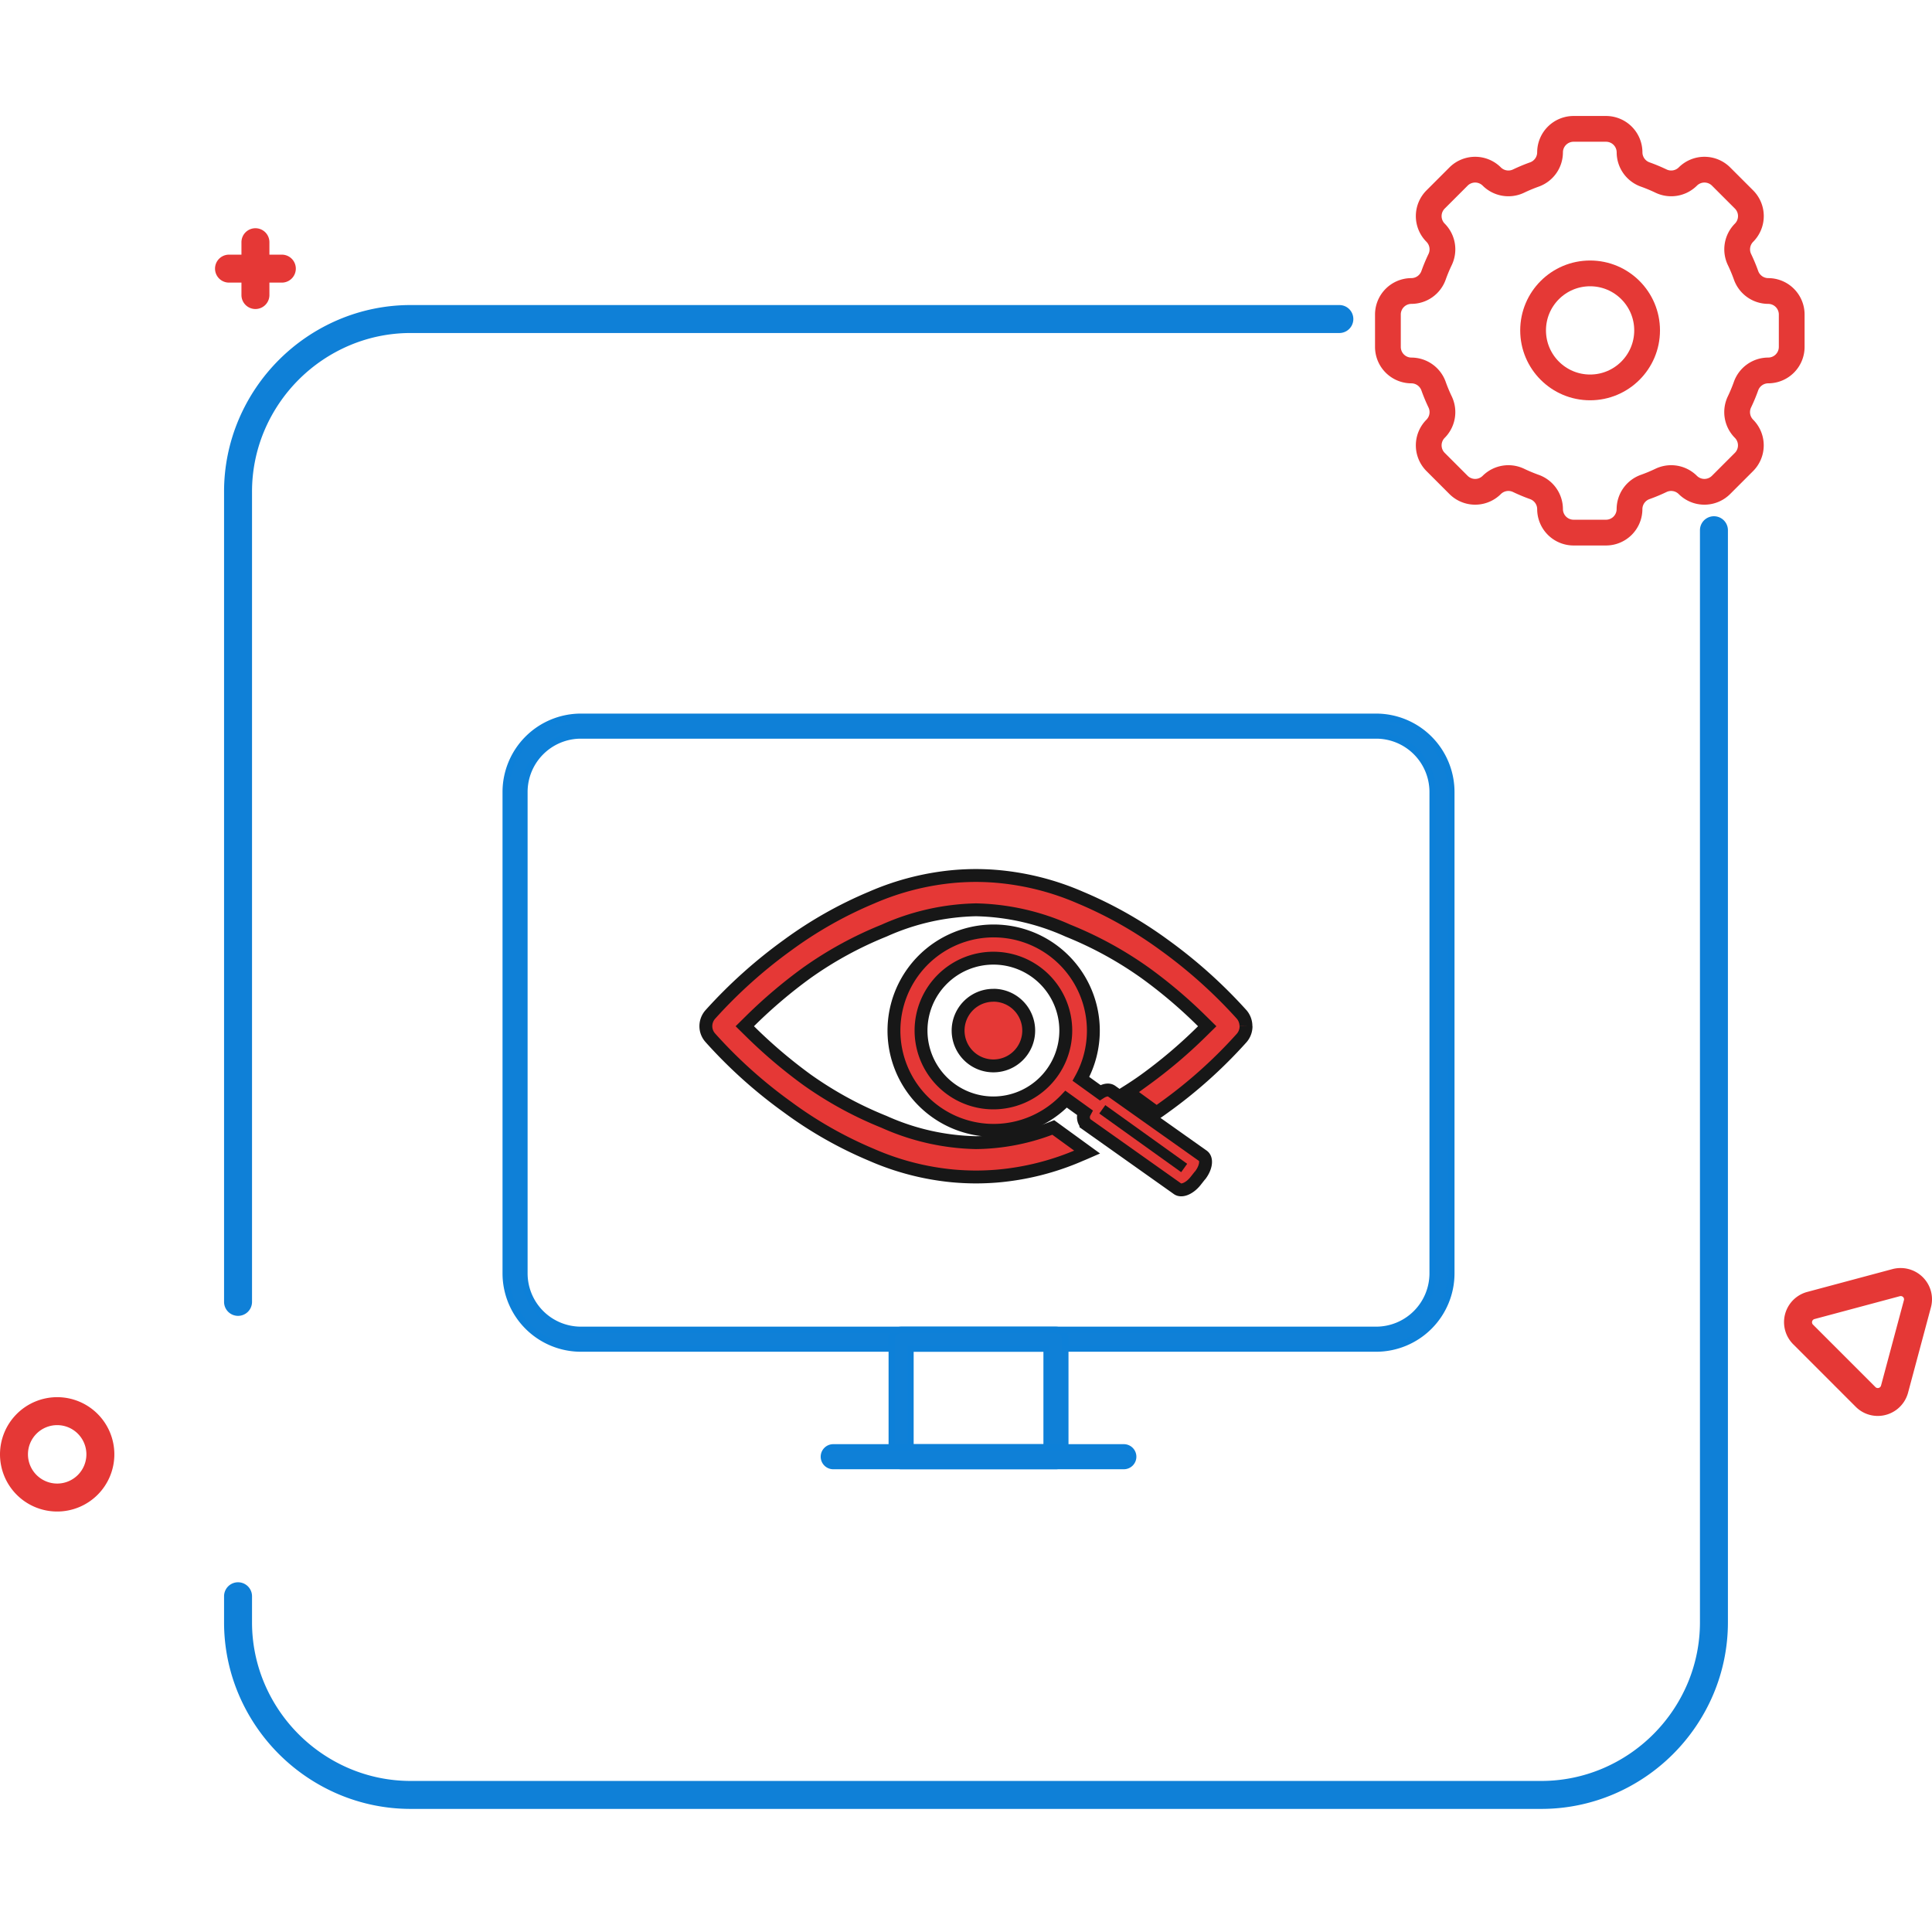
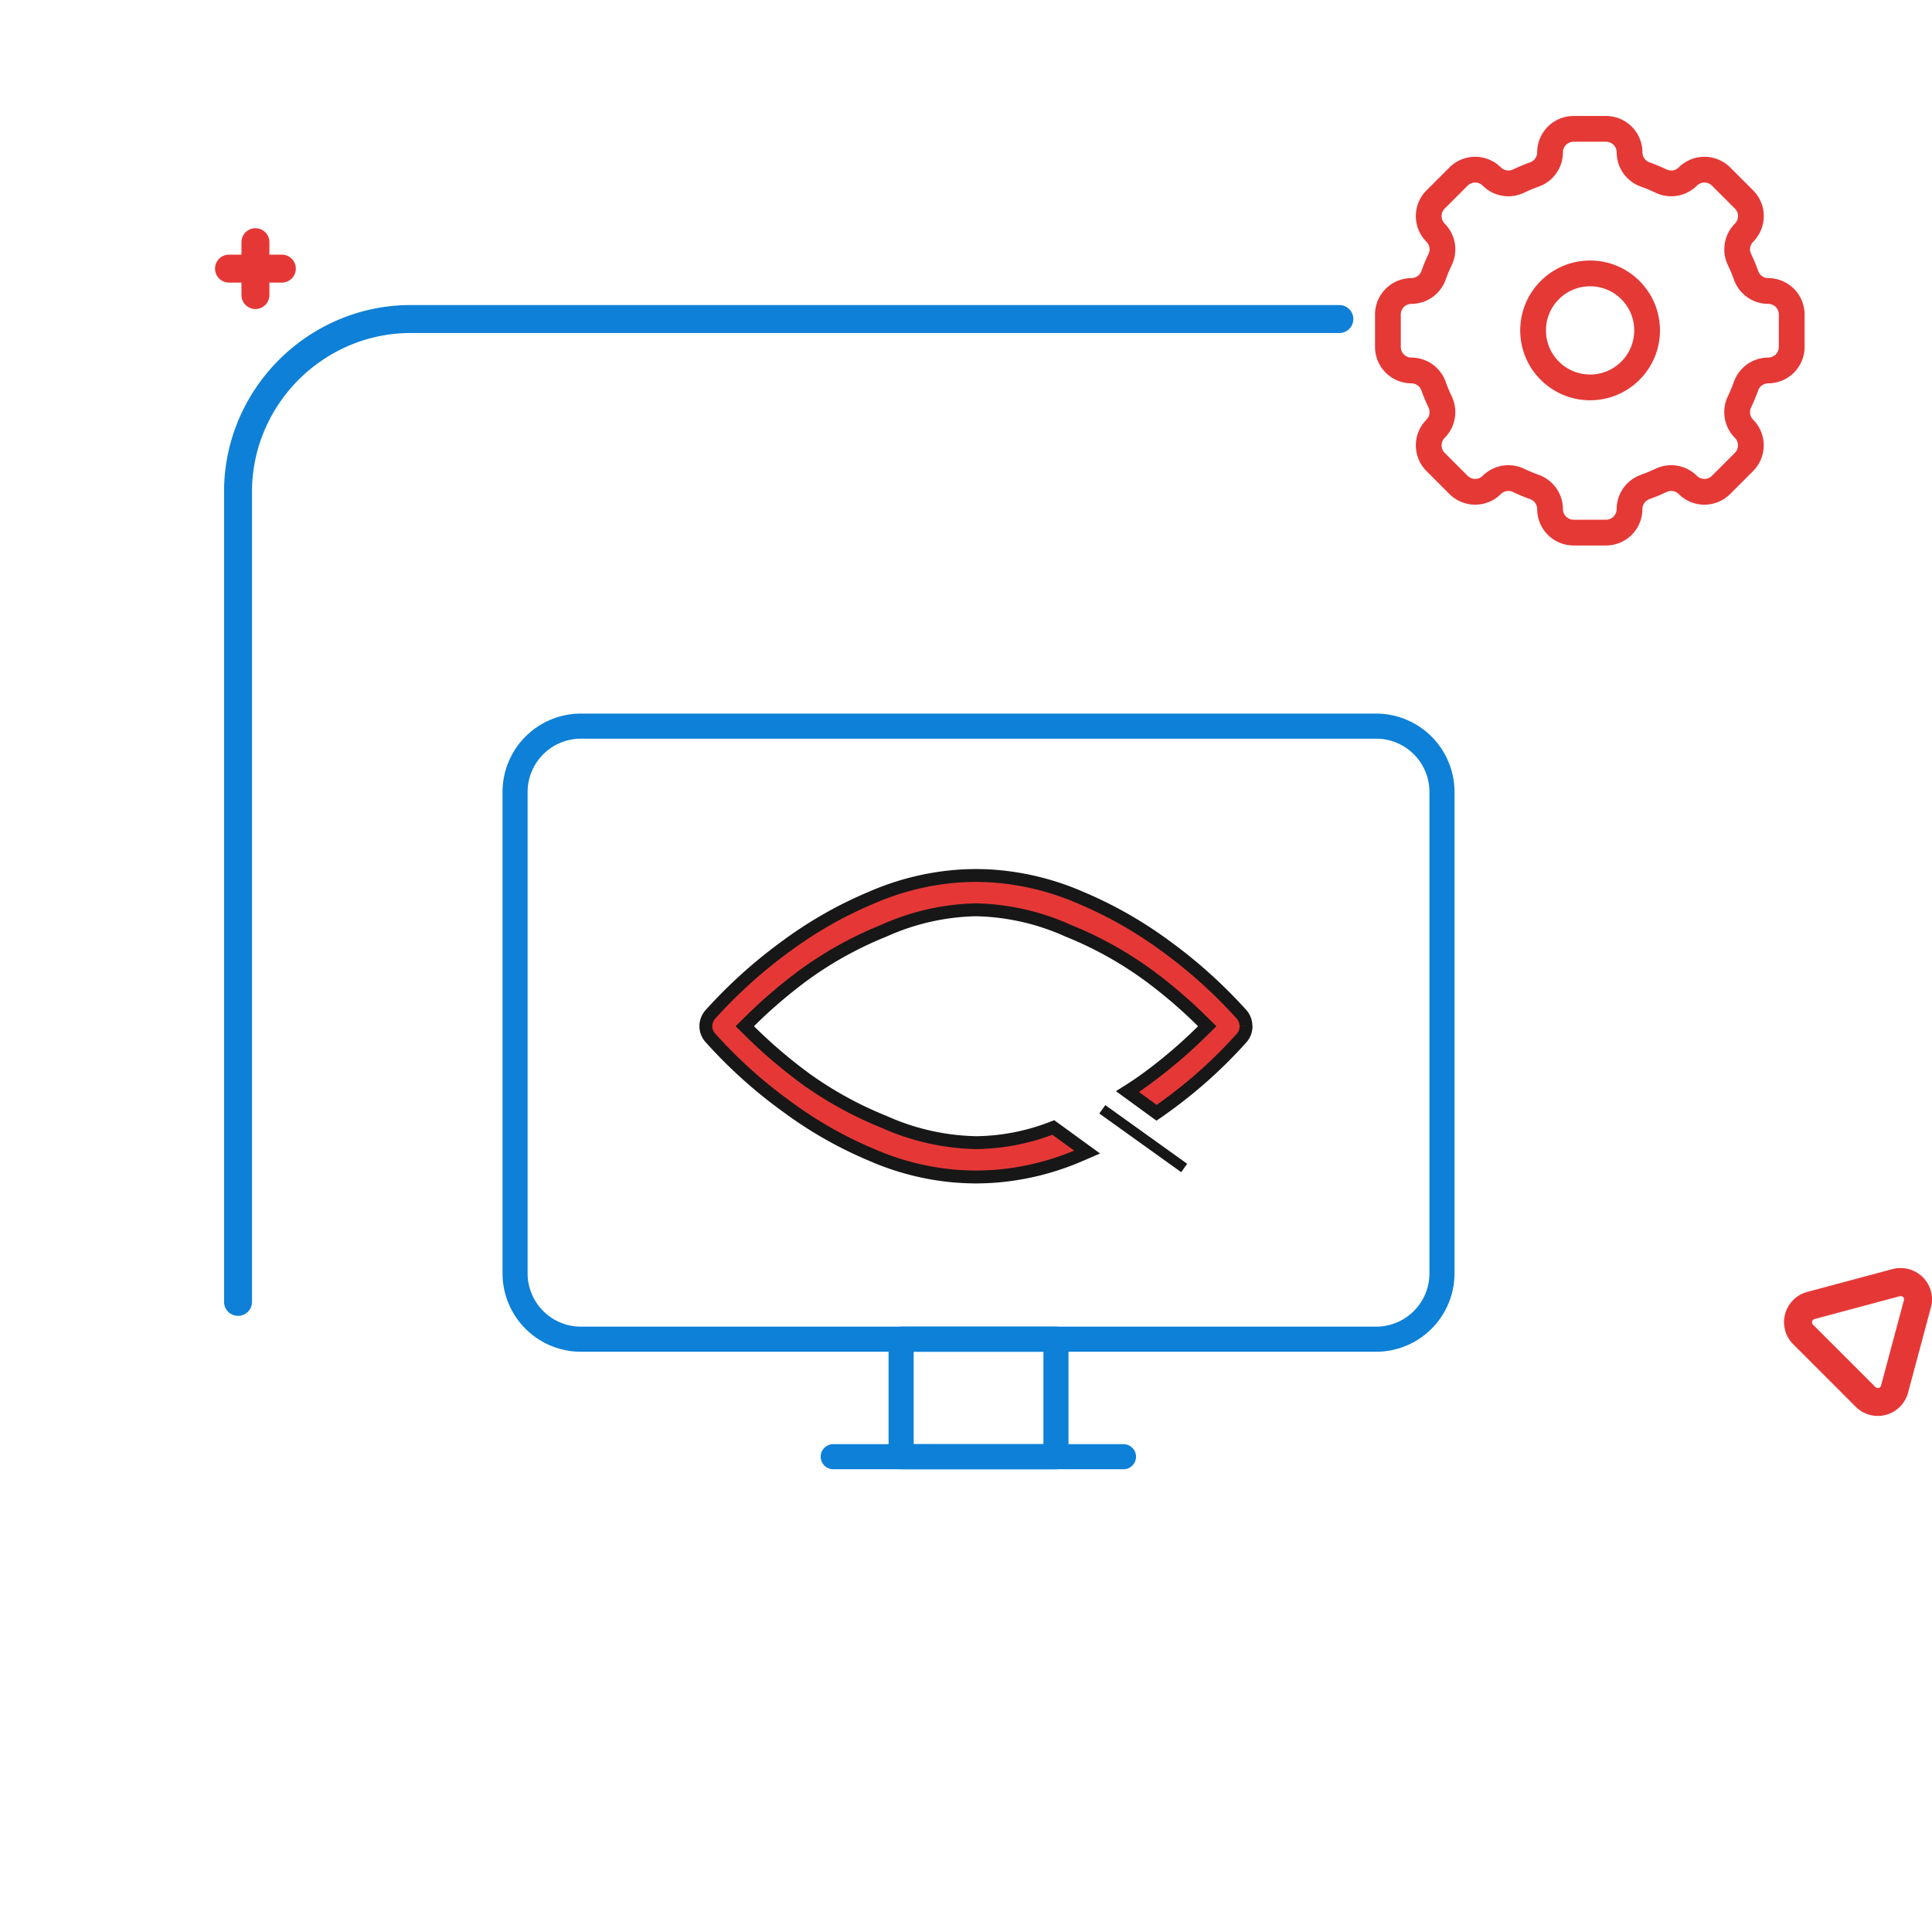
<svg xmlns="http://www.w3.org/2000/svg" width="150" height="150" viewBox="0 0 150 150">
  <defs>
    <clipPath id="clip-path">
      <rect id="Rectangle_10109" data-name="Rectangle 10109" width="150" height="150" transform="translate(1943 6060)" fill="#ff3838" opacity="0.5" />
    </clipPath>
  </defs>
  <g id="Mask_Group_444" data-name="Mask Group 444" transform="translate(-1943 -6060)" clip-path="url(#clip-path)">
    <g id="Group_821" data-name="Group 821" transform="translate(0 7)">
      <path id="Path_92008" data-name="Path 92008" d="M37.612,98.256a1.085,1.085,0,0,1-1.085-1.085V34.277a14.328,14.328,0,0,1,1.145-5.633,14.631,14.631,0,0,1,7.722-7.722,14.328,14.328,0,0,1,5.633-1.145h72.091a1.085,1.085,0,0,1,0,2.171H51.027a12.169,12.169,0,0,0-4.784.972,12.46,12.46,0,0,0-6.573,6.573,12.169,12.169,0,0,0-.972,4.784V97.17A1.085,1.085,0,0,1,37.612,98.256Z" transform="translate(1923.869 6056.907)" fill="#0f80d7" />
-       <path id="Path_92009" data-name="Path 92009" d="M138.786,154.57H51.027a14.327,14.327,0,0,1-5.633-1.145,14.631,14.631,0,0,1-7.722-7.722,14.327,14.327,0,0,1-1.145-5.633v-2.01a1.085,1.085,0,1,1,2.171,0v2.01a12.168,12.168,0,0,0,.972,4.784,12.46,12.46,0,0,0,6.573,6.573,12.168,12.168,0,0,0,4.784.972h87.759a12.168,12.168,0,0,0,4.784-.972,12.46,12.46,0,0,0,6.573-6.573,12.169,12.169,0,0,0,.972-4.784V55.294a1.085,1.085,0,1,1,2.171,0V140.07a14.328,14.328,0,0,1-1.145,5.633,14.63,14.63,0,0,1-7.722,7.722A14.328,14.328,0,0,1,138.786,154.57Z" transform="translate(1923.869 6038.873)" fill="#0f80d7" />
-       <path id="Ellipse_62" data-name="Ellipse 62" d="M2.939-1.5A4.439,4.439,0,1,1-1.5,2.939,4.444,4.444,0,0,1,2.939-1.5Zm0,6.707A2.268,2.268,0,1,0,.671,2.939,2.271,2.271,0,0,0,2.939,5.207Z" transform="translate(1944.5 6162.976)" fill="#e53836" />
      <path id="Path_92165" data-name="Path 92165" d="M306.215,179.96a1.343,1.343,0,0,0-1.645-1.645" transform="translate(1785.652 5974.267)" fill="#a1e5fb" />
      <path id="Path_92011" data-name="Path 92011" d="M299.909,176.768h0a2.441,2.441,0,0,1,1.923.954,2.408,2.408,0,0,1,.417,2.1l-1.776,6.629a2.436,2.436,0,0,1-2.351,1.8,2.407,2.407,0,0,1-1.712-.712l-4.853-4.853a2.428,2.428,0,0,1,1.089-4.063l6.629-1.776A2.453,2.453,0,0,1,299.909,176.768Zm-1.787,9.318a.261.261,0,0,0,.254-.192l1.776-6.629a.243.243,0,0,0-.042-.221.263.263,0,0,0-.2-.1.278.278,0,0,0-.073.01l-6.629,1.776a.258.258,0,0,0-.115.431l4.853,4.853A.241.241,0,0,0,298.122,186.085Z" transform="translate(1790.667 5974.682)" fill="#e53836" />
      <path id="Line_189" data-name="Line 189" d="M3.687.671h-4.1A1.085,1.085,0,0,1-1.5-.415,1.085,1.085,0,0,1-.415-1.5h4.1A1.085,1.085,0,0,1,4.772-.415,1.085,1.085,0,0,1,3.687.671Z" transform="translate(1961.195 6074.271)" fill="#e53836" />
      <path id="Line_190" data-name="Line 190" d="M-.415,4.772A1.085,1.085,0,0,1-1.5,3.687v-4.1A1.085,1.085,0,0,1-.415-1.5,1.085,1.085,0,0,1,.671-.415v4.1A1.085,1.085,0,0,1-.415,4.772Z" transform="translate(1963.246 6072.22)" fill="#e53836" />
      <path id="Path_92166" data-name="Path 92166" d="M274.721,19.445" transform="translate(1807.387 6060.1)" fill="#a1e5fb" />
      <path id="Path_92014" data-name="Path 92014" d="M71.169,52.634H9.421A5.84,5.84,0,0,1,3.588,46.8V9.421A5.84,5.84,0,0,1,9.421,3.588H71.169A5.84,5.84,0,0,1,77,9.421V46.8A5.84,5.84,0,0,1,71.169,52.634ZM9.421,5.035A4.391,4.391,0,0,0,5.035,9.421V46.8a4.391,4.391,0,0,0,4.386,4.386H71.169A4.391,4.391,0,0,0,75.555,46.8V9.421a4.391,4.391,0,0,0-4.386-4.386Z" transform="translate(1978.678 6105.065)" fill="#0f80d7" stroke="#0d80d8" stroke-width="0.5" />
      <path id="Rectangle_1962" data-name="Rectangle 1962" d="M-1-1H12.469V9.57H-1ZM11.022.447H.447V8.123H11.022Z" transform="translate(2013.239 6157.252)" fill="#0f80d7" />
      <path id="Rectangle_1963" data-name="Rectangle 1963" d="M-.276-1H11.745a.724.724,0,0,1,.724.724V8.847a.724.724,0,0,1-.724.724H-.276A.724.724,0,0,1-1,8.847V-.276A.724.724,0,0,1-.276-1ZM11.022.447H.447V8.123H11.022Z" transform="translate(2013.239 6157.252)" fill="#0f80d7" stroke="#0d80d8" stroke-linecap="round" stroke-width="0.5" />
      <path id="Line_191" data-name="Line 191" d="M22.561.447H0V-1H22.561Z" transform="translate(2007.693 6166.375)" fill="#0f80d7" />
-       <path id="Line_192" data-name="Line 192" d="M22.285.447H-.276A.724.724,0,0,1-1-.276.724.724,0,0,1-.276-1H22.285a.724.724,0,0,1,.724.724A.724.724,0,0,1,22.285.447Z" transform="translate(2007.969 6166.375)" fill="#0f80d7" stroke="#0d80d8" stroke-linecap="round" stroke-width="0.5" />
+       <path id="Line_192" data-name="Line 192" d="M22.285.447H-.276A.724.724,0,0,1-1-.276.724.724,0,0,1-.276-1H22.285A.724.724,0,0,1,22.285.447Z" transform="translate(2007.969 6166.375)" fill="#0f80d7" stroke="#0d80d8" stroke-linecap="round" stroke-width="0.5" />
      <g id="settings" transform="translate(2050.753 6063)">
        <circle id="Ellipse_80" data-name="Ellipse 80" cx="4.426" cy="4.426" r="4.426" transform="translate(11.276 11.226)" fill="none" stroke="#e53936" stroke-linecap="round" stroke-linejoin="round" stroke-width="2" />
        <g id="Group_820" data-name="Group 820" transform="translate(0 0)">
          <g id="Group_819" data-name="Group 819" transform="translate(0)">
            <g id="Group_818" data-name="Group 818">
              <path id="Path_92167" data-name="Path 92167" d="M468.765,1782.779v-2.515a1.827,1.827,0,0,0-1.827-1.827h0a1.833,1.833,0,0,1-1.722-1.232,12.613,12.613,0,0,0-.5-1.2,1.832,1.832,0,0,1,.345-2.091h0a1.828,1.828,0,0,0,0-2.584l-1.779-1.778a1.827,1.827,0,0,0-2.584,0h0a1.832,1.832,0,0,1-2.091.345,12.9,12.9,0,0,0-1.2-.5,1.831,1.831,0,0,1-1.232-1.721h0a1.827,1.827,0,0,0-1.827-1.827H451.83a1.827,1.827,0,0,0-1.827,1.827h0a1.832,1.832,0,0,1-1.232,1.721,12.909,12.909,0,0,0-1.2.5,1.832,1.832,0,0,1-2.091-.345h0a1.827,1.827,0,0,0-2.584,0l-1.778,1.778a1.827,1.827,0,0,0,0,2.584h0a1.834,1.834,0,0,1,.345,2.091,12.625,12.625,0,0,0-.5,1.2,1.833,1.833,0,0,1-1.722,1.232h0a1.827,1.827,0,0,0-1.827,1.827v2.515a1.827,1.827,0,0,0,1.827,1.827h0a1.832,1.832,0,0,1,1.722,1.233,12.746,12.746,0,0,0,.5,1.2,1.834,1.834,0,0,1-.345,2.091h0a1.826,1.826,0,0,0,0,2.583l1.778,1.779a1.827,1.827,0,0,0,2.584,0h0a1.832,1.832,0,0,1,2.091-.345,13.007,13.007,0,0,0,1.2.5,1.832,1.832,0,0,1,1.232,1.721h0a1.827,1.827,0,0,0,1.827,1.827h2.515a1.827,1.827,0,0,0,1.827-1.827h0a1.831,1.831,0,0,1,1.232-1.721,13,13,0,0,0,1.2-.5,1.832,1.832,0,0,1,2.091.345h0a1.827,1.827,0,0,0,2.584,0l1.779-1.779a1.827,1.827,0,0,0,0-2.583h0a1.833,1.833,0,0,1-.345-2.092,12.734,12.734,0,0,0,.5-1.2,1.833,1.833,0,0,1,1.722-1.233h0A1.827,1.827,0,0,0,468.765,1782.779Z" transform="translate(-437.41 -1765.844)" fill="none" stroke="#e53936" stroke-linecap="round" stroke-linejoin="round" stroke-width="2" />
            </g>
          </g>
        </g>
      </g>
      <path id="Path_92168" data-name="Path 92168" d="M41.936,11.7a1.384,1.384,0,0,1-.326.9,37,37,0,0,1-6,5.386c-.206.15-.413.3-.62.439l-2.265-1.65c.477-.3.939-.609,1.378-.926a38.06,38.06,0,0,0,4.329-3.664l.489-.481-.488-.481A37.438,37.438,0,0,0,34.1,7.559,28.955,28.955,0,0,0,28.107,4.28a18.286,18.286,0,0,0-7.14-1.616A18.278,18.278,0,0,0,13.831,4.28a29.075,29.075,0,0,0-6,3.28,38.076,38.076,0,0,0-4.324,3.661l-.488.482.489.481a38.72,38.72,0,0,0,4.325,3.665,28.943,28.943,0,0,0,6,3.279,18.291,18.291,0,0,0,7.136,1.614,16.791,16.791,0,0,0,6-1.179L29.6,21.474c-.174.076-.349.151-.523.222a20.568,20.568,0,0,1-6.542,1.649c-.535.041-1.061.062-1.565.062-.563,0-1.155-.027-1.759-.079a20.561,20.561,0,0,1-6.337-1.634,31.494,31.494,0,0,1-6.535-3.71,37.079,37.079,0,0,1-6-5.388l-.007-.009A1.339,1.339,0,0,1,0,11.808a1.377,1.377,0,0,1,.319-.993l.008-.009a37.984,37.984,0,0,1,6-5.39,31.714,31.714,0,0,1,6.535-3.7A20.69,20.69,0,0,1,19.376.065C19.922.022,20.457,0,20.966,0c.421,0,.858.015,1.3.044a20.711,20.711,0,0,1,6.8,1.668,32,32,0,0,1,6.536,3.7,37.992,37.992,0,0,1,6.006,5.392l0,0a1.39,1.39,0,0,1,.32.893" transform="translate(1997.807 6120.973)" fill="#e53836" stroke="#171717" stroke-width="1" />
-       <path id="Path_92169" data-name="Path 92169" d="M37,22.955l-.333.422c-.46.583-1.094.85-1.417.6l-7.1-5.03a.784.784,0,0,1-.1-.884l-1.438-1.036a7.741,7.741,0,1,1,1.151-1.575l1.492,1.075c.342-.222.686-.28.9-.114l7.1,5.03c.323.254.212.932-.249,1.515M26.587,11.7a5.619,5.619,0,1,0-5.619,5.619A5.625,5.625,0,0,0,26.587,11.7M20.968,8.963A2.741,2.741,0,1,0,23.709,11.7a2.741,2.741,0,0,0-2.741-2.741" transform="translate(1999.16 6121.311)" fill="#e53836" stroke="#171717" stroke-width="1" />
      <path id="Path_92170" data-name="Path 92170" d="M.082.127,6.44,4.682" transform="translate(2028.5 6139)" fill="none" stroke="#171717" stroke-width="0.8" />
    </g>
  </g>
</svg>